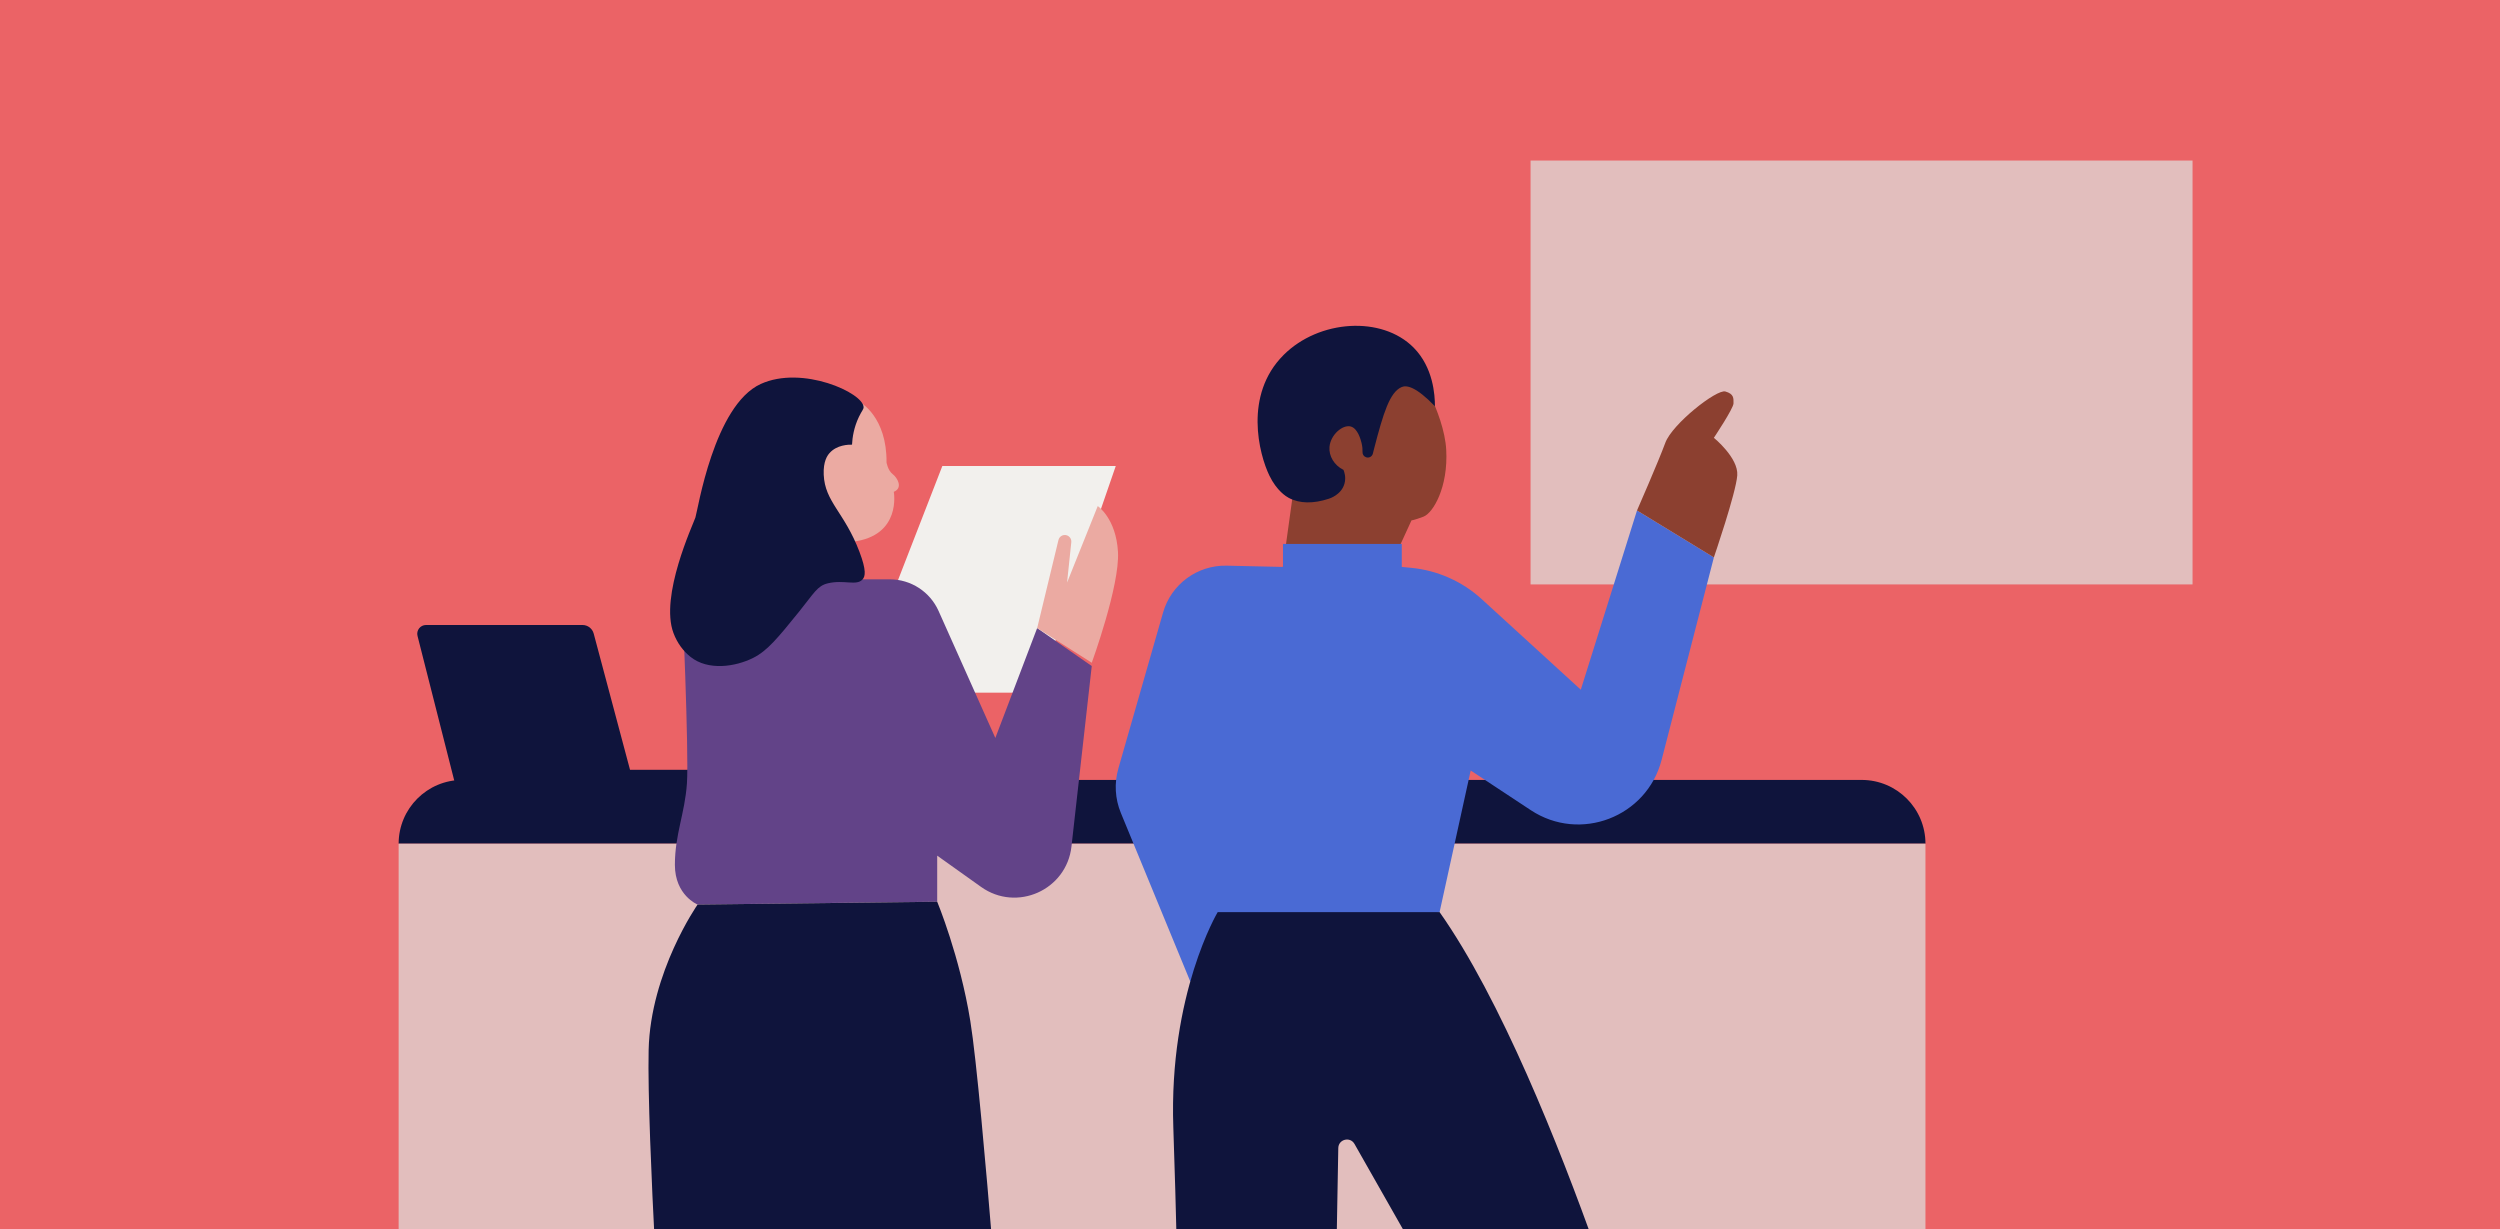
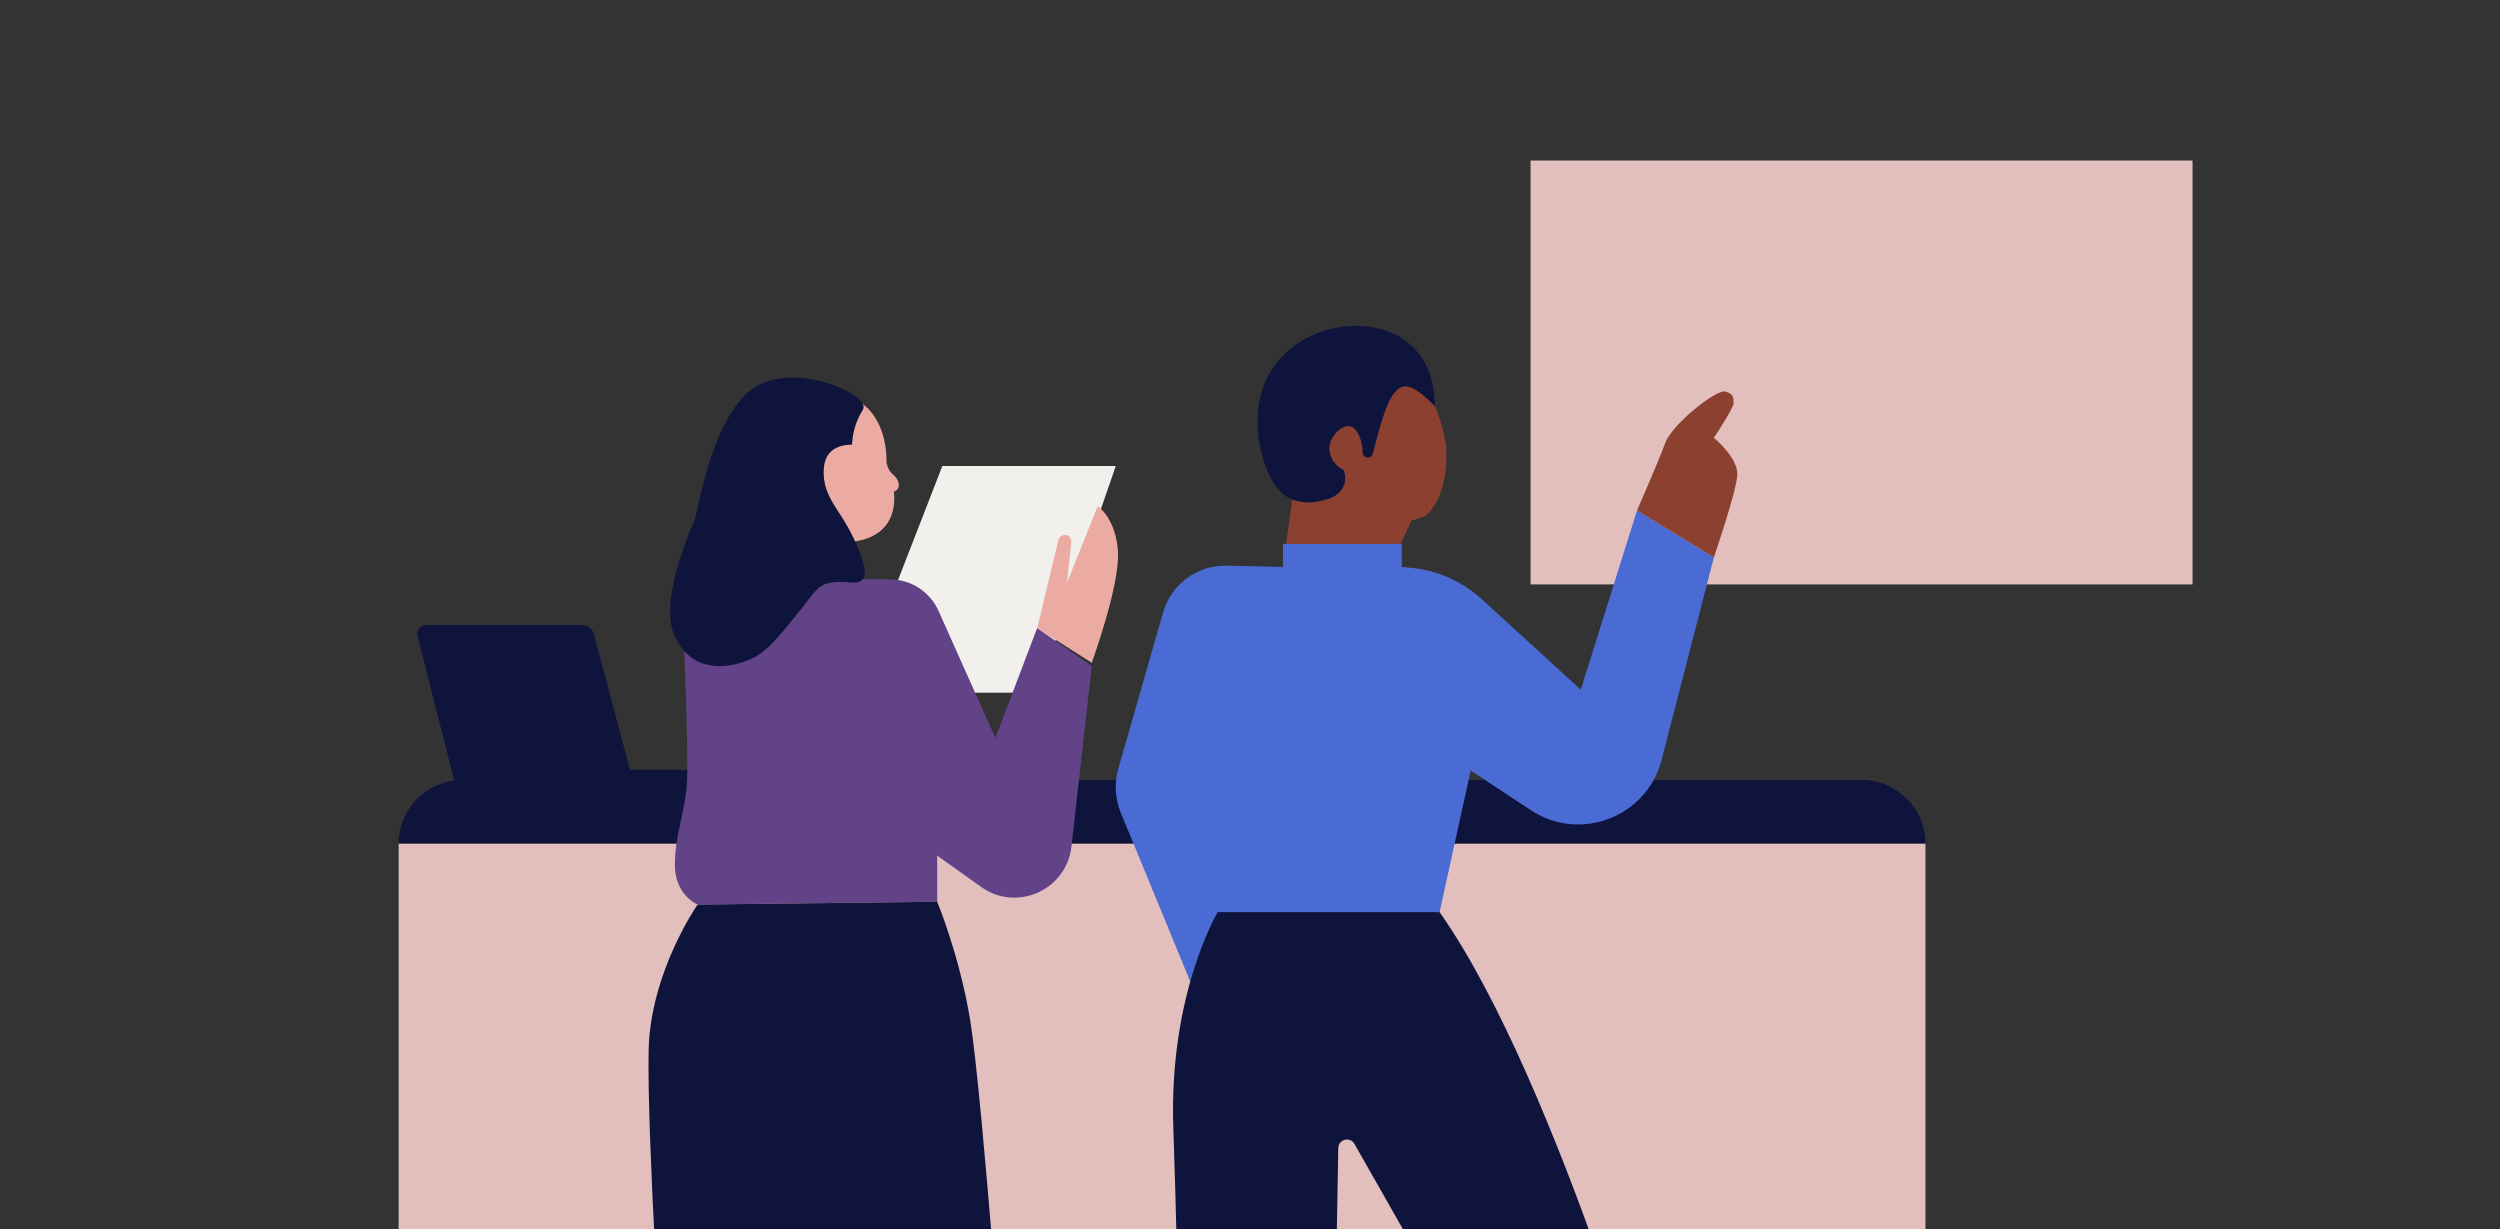
<svg xmlns="http://www.w3.org/2000/svg" width="358" height="176" viewBox="0 0 358 176" fill="none">
  <rect x="0" y="0" width="358" height="176" fill="#333333" stroke="none" />
  <g clip-path="url(#clip0_4331_155488)">
-     <path d="M358 0H0V176H358V0Z" fill="#EB6366" />
    <path d="M66.219 111.686H266.594C271.634 111.686 275.726 115.777 275.726 120.818H57.086C57.086 115.777 61.178 111.686 66.219 111.686Z" fill="#0F143C" />
    <path d="M275.726 120.818H57.086V178.999H275.726V120.818Z" fill="#E2BEBD" />
    <path d="M313.972 22.99H219.176V83.688H313.972V22.99Z" fill="#E2BEBD" />
    <path d="M83.411 89.499H61.007C60.188 89.499 59.588 90.27 59.789 91.065L65.176 112.28H102.637V111.433C102.637 110.772 102.101 110.235 101.439 110.235H90.219L85.019 90.733C84.824 90.005 84.165 89.498 83.411 89.498V89.499Z" fill="#0F143C" />
    <path d="M134.942 66.734H159.777L148.582 99.188H122.336L134.942 66.734Z" fill="#F2F0ED" />
    <path d="M123.205 57.633C123.205 57.633 127.013 59.695 126.952 66.225C126.952 66.225 127.131 67.357 127.83 67.895C128.53 68.434 129.339 69.876 127.991 70.43C127.991 70.43 129.157 76.733 122.087 77.577L123.528 86.705L111.736 88.568L109.895 76.909L116.682 63.281L123.204 57.633H123.205Z" fill="#EBAAA2" />
    <path d="M123.529 82.961H127.423C130.439 82.961 133.171 84.734 134.402 87.487L142.532 105.676L148.521 89.94L156.339 95.377L153.433 121.229C152.732 127.46 145.596 130.645 140.491 127.006L134.207 122.528V129.127L99.893 129.532C99.893 129.532 96.644 128.213 96.644 123.847C96.644 119.482 98.066 116.538 98.37 112.172C98.674 107.807 97.659 84.761 97.659 84.761L123.529 82.959V82.961Z" fill="#624388" />
    <path d="M122.01 63.676C122.062 62.656 122.267 61.215 123.002 59.682C123.435 58.779 123.671 58.637 123.665 58.297C123.625 56.261 114.891 52.267 108.936 54.986C102.233 58.048 99.917 73.108 99.585 74.101C99.254 75.094 94.455 85.355 96.441 90.65C96.986 92.105 97.85 93.241 98.882 94.066C101.411 96.085 105.318 95.482 107.86 94.209C109.899 93.187 111.407 91.323 114.424 87.594C116.573 84.936 117.027 83.897 118.535 83.534C120.888 82.969 122.662 83.956 123.53 82.96C123.902 82.534 124.095 81.711 123.073 79.016C120.919 73.334 118.127 71.897 117.956 67.978C117.873 66.073 118.48 65.229 118.785 64.885C119.842 63.686 121.529 63.665 122.011 63.676H122.01Z" fill="#0F143C" />
    <path d="M148.523 89.942L151.571 77.328C151.695 76.812 152.223 76.503 152.733 76.648C153.171 76.771 153.458 77.192 153.41 77.645L152.804 83.422L157.197 72.469C157.197 72.469 159.818 74.215 160.095 79.031C160.372 83.846 156.341 94.906 156.341 94.906L148.523 89.942Z" fill="#EBAAA2" />
    <path d="M142.173 178.999H93.811C93.292 168.992 92.747 156.515 92.885 150.375C93.137 139.19 99.894 129.536 99.894 129.536L134.208 129.129C134.208 129.129 137.438 136.892 138.949 146.206C139.837 151.683 141.2 167.169 142.172 178.999H142.173Z" fill="#0F143C" />
    <path d="M202.5 52.299C202.5 52.299 206.8 59.007 207.099 64.399C207.399 69.792 205.211 73.466 203.846 73.983C202.482 74.5 202.124 74.52 202.124 74.52L196.146 87.556L183.598 81.944L186.69 59.619L202.501 52.299H202.5Z" fill="#8C4030" />
    <path d="M183.801 50.84C188.887 45.757 197.899 45.184 202.444 49.792C205.249 52.636 205.483 56.571 205.481 58.172C202.767 55.362 201.43 55.118 200.709 55.43C199.009 56.165 198.097 59.15 196.782 64.209C196.712 64.478 196.65 64.728 196.593 64.956C196.49 65.382 196.04 65.626 195.626 65.48C195.617 65.476 195.609 65.474 195.601 65.47C195.3 65.364 195.105 65.074 195.115 64.755C195.126 64.381 195.098 63.926 194.972 63.427C194.864 63.002 194.444 61.341 193.419 61.072C192.271 60.77 190.528 62.255 190.382 64.001C190.274 65.315 191.061 66.632 192.387 67.289C192.507 67.58 192.775 68.34 192.536 69.234C192.097 70.871 190.37 71.396 190.263 71.427C188.08 72.138 186.122 72.134 184.544 71.293C184.19 71.104 182.84 70.296 181.782 68.116C180.298 65.061 178.07 56.572 183.803 50.843L183.801 50.84Z" fill="#0F143C" />
    <path d="M200.735 81.184V77.894H183.721V81.184L175.662 81.003C171.454 80.909 167.712 83.665 166.552 87.71L160.149 110.043C159.547 112.143 159.671 114.384 160.503 116.404L170.448 140.554L206.149 130.616L210.603 110.336L219.21 116.017C226.276 120.681 235.831 117.003 237.947 108.806L245.427 79.823L234.418 73.103L226.37 98.766L212.199 85.812C209.398 83.25 205.837 81.671 202.057 81.31L200.735 81.184Z" fill="#4A6AD4" />
    <path d="M228.57 179H202.59L193.961 163.81C193.338 162.714 191.666 163.14 191.643 164.401L191.382 179H168.525C168.397 173.628 168.231 167.589 168.02 161.456C167.363 142.335 174.375 130.615 174.375 130.615H206.149C214.891 143.008 223.243 164.023 228.571 179H228.57Z" fill="#0F143C" />
    <path d="M234.419 73.102C234.419 73.102 237.486 66.098 238.472 63.41C239.457 60.721 245.82 55.703 247.074 56.061C248.329 56.419 248.239 57.047 248.239 57.764C248.239 58.481 245.426 62.693 245.426 62.693C245.426 62.693 248.956 65.56 248.777 68.07C248.598 70.579 245.426 79.822 245.426 79.822L234.418 73.102H234.419Z" fill="#8C4030" />
  </g>
  <defs>
    <clipPath id="clip0_4331_155488">
      <rect width="358" height="176" fill="white" />
    </clipPath>
  </defs>
</svg>